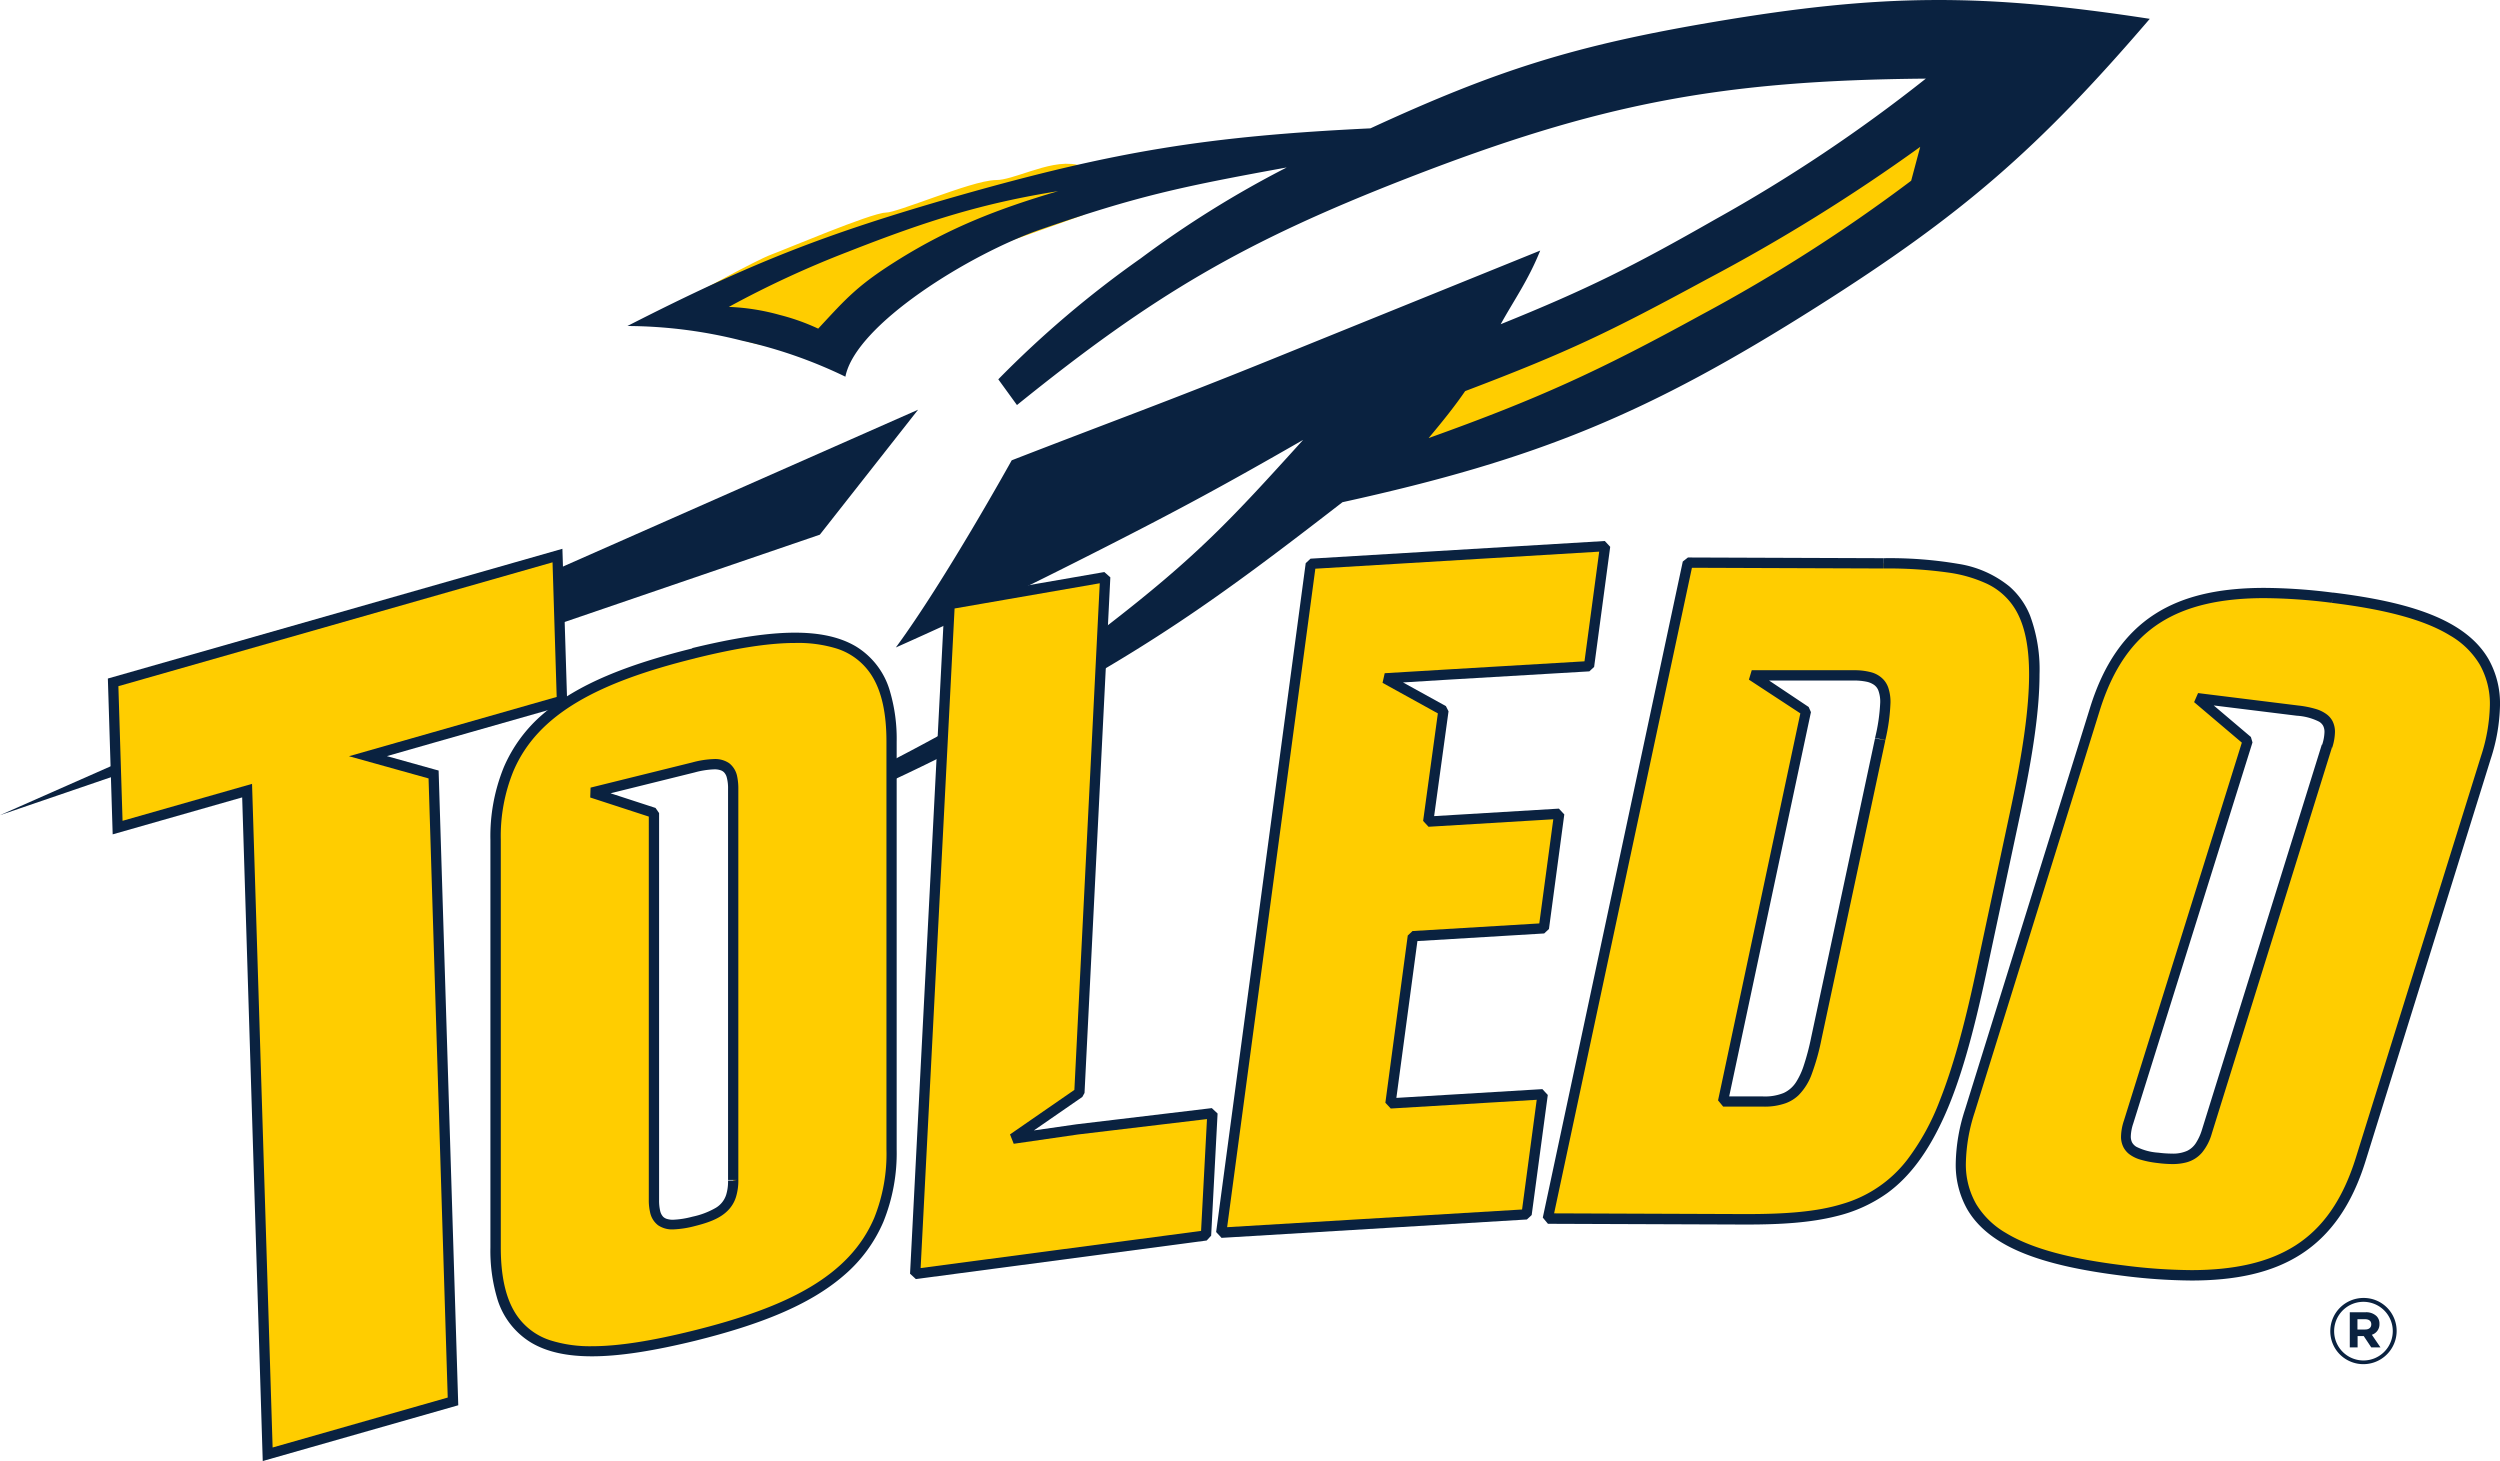
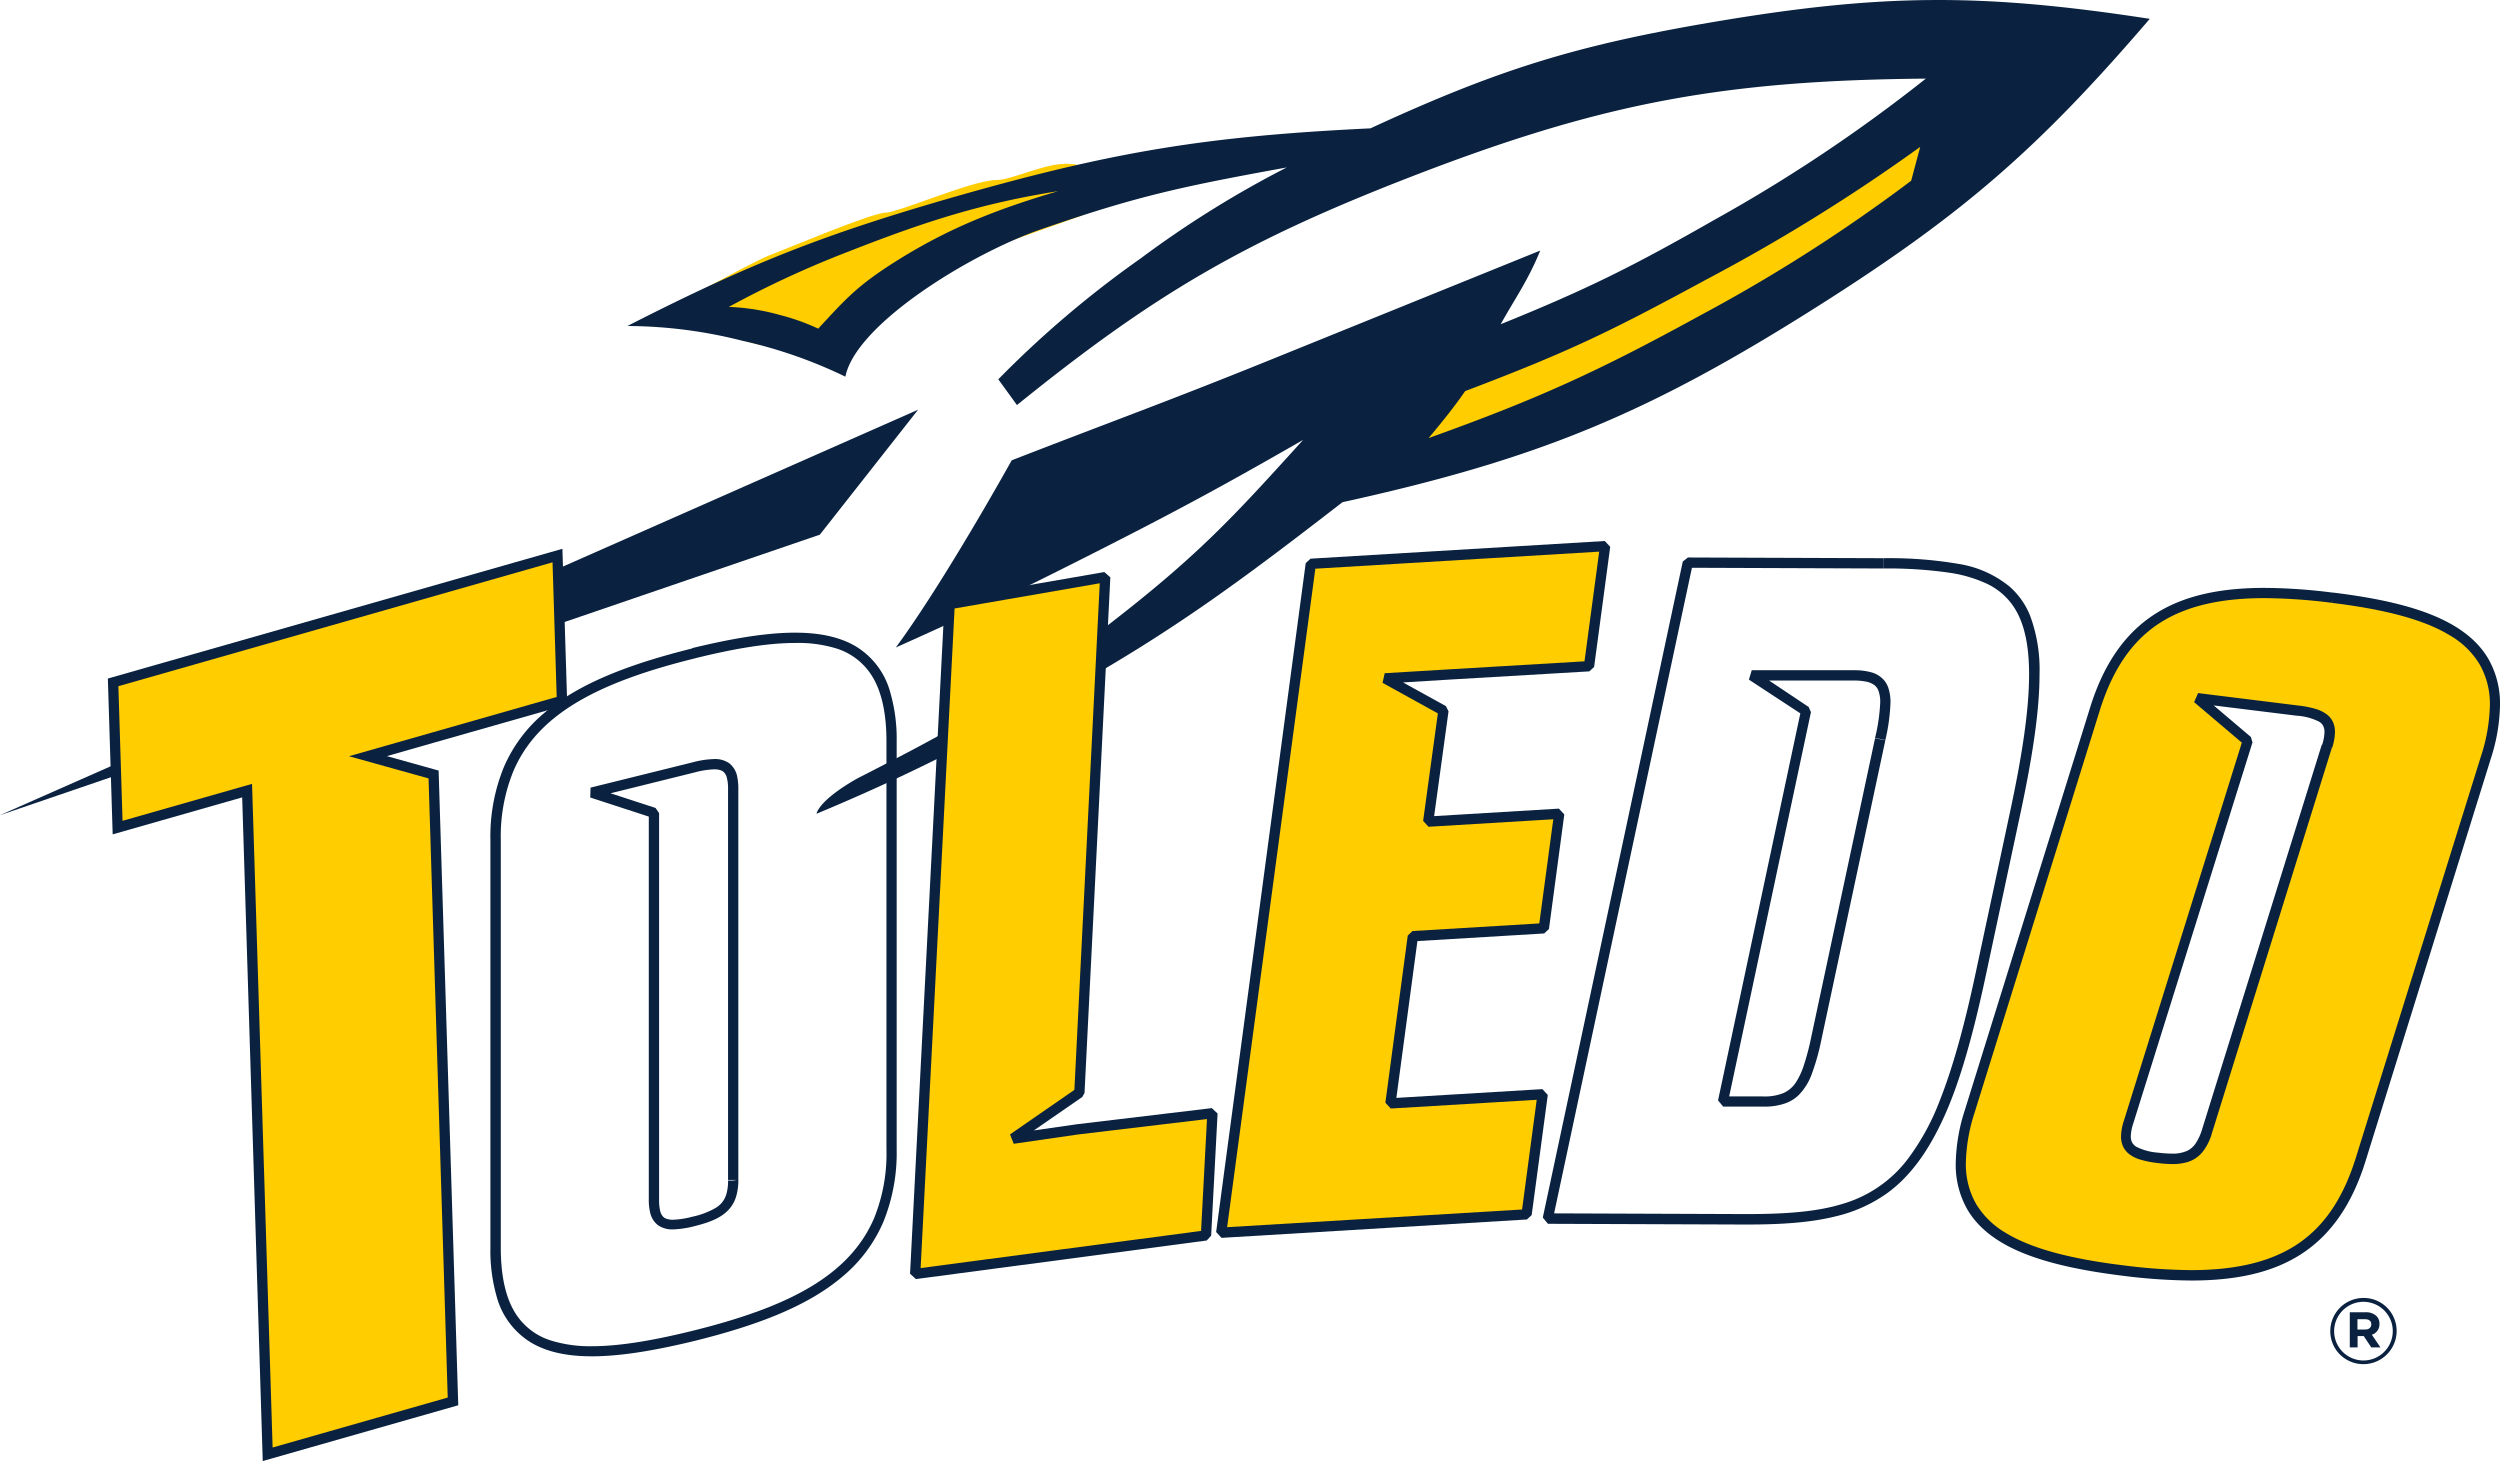
<svg xmlns="http://www.w3.org/2000/svg" fill="none" height="90" width="154">
  <g clip-path="url(#clip0)">
    <path stroke-linejoin="bevel" stroke-width="2" stroke="#FFCD00" fill="#FFCD00" d="M88.434 22.238l-2.059 6.34s2.693-.159 10.771-3.329c8.078-3.17 15.84-8.242 17.899-9.668 2.059-1.427 5.543-4.597 5.543-4.597l-.316-4.755s-1.426 1.427-6.336 3.96c-4.91 2.532-10.454 6.34-10.454 6.34l-7.445 3.642-7.603 2.064v.003zM43.292 18.985s3.722-2.057 4.594-2.377c.87-.32 6.098-2.536 6.89-2.536.792 0 5.385-1.985 6.652-1.985 1.268 0 3.485-1.268 4.752-.95 1.267.316.158 1.188.158 1.188s-4.434 1.585-5.385 1.902c-.95.317-5.227 2.536-5.227 2.536l-2.93 2.691-1.98 1.665s-1.9-.79-3.168-.79c-1.267 0-4.356-1.35-4.356-1.35v.006z" />
    <path fill="#0A2240" d="M56.556 25.236l-6.054 7.7L0 50.214l56.556-24.977z" />
    <path fill="#0A2240" d="M44.901 18.906c1.055.041 2.101.206 3.118.491.819.206 1.617.49 2.382.847 1.768-1.902 2.433-2.692 5.068-4.324 3.029-1.87 5.924-3.034 9.716-4.146-4.625.741-8.03 1.803-12.906 3.718-2.534.974-5 2.114-7.384 3.414h.006zm45.352 5.186c-.634.923-1.33 1.794-2.25 2.894 6.748-2.418 10.47-4.12 16.752-7.567a99.856 99.856 0 0012.973-8.286l.557-2.086a111.298 111.298 0 01-13.112 8.138c-6.019 3.262-8.512 4.476-14.92 6.907zm2.189-4.12c5.357-2.163 8.186-3.586 13.2-6.449a95.726 95.726 0 0012.989-8.68c-12.672.112-20.097 1.532-31.91 6.122-10.115 3.934-15.627 7.158-24.076 13.986l-1.15-1.585a63.394 63.394 0 018.768-7.446 63.417 63.417 0 019-5.605c-6.567 1.195-9.25 1.776-15.117 3.804-4.346 1.493-11.439 5.858-12.07 9.085a28.912 28.912 0 00-6.373-2.219 29.086 29.086 0 00-7.055-.903c7.625-3.893 12.196-5.684 20.43-8.036C68.705 9.31 74.41 8.388 84.42 7.906c7.84-3.617 12.643-5.116 21.174-6.559 10.318-1.746 16.489-1.778 26.832-.187-6.871 8.014-11.547 12.069-20.465 17.714-10.428 6.607-17.208 9.412-29.265 12.062-7.751 6.001-12.174 9.193-21.541 14.066-3.903 2.035-6.928 3.487-10.856 5.125 0 0 .07-.786 2.509-2.174 5.23-2.672 9.785-5.072 15.23-9.279 5.734-4.419 7.825-6.707 12.235-11.577-4.777 2.742-7.508 4.23-12.418 6.724-4.91 2.495-7.67 3.826-12.672 6.064 3.032-4.12 7.138-11.53 7.138-11.53 6.168-2.396 9.68-3.657 15.814-6.14l16.742-6.78c-.729 1.82-1.635 3.084-2.436 4.54v-.004z" clip-rule="evenodd" fill-rule="evenodd" />
    <path fill="#FFCD00" d="M26.708 47.709l1.198 38.617-11.417 3.259-1.267-40.88-7.977 2.275-.279-8.949 27.374-7.81.275 8.948-7.976 2.276-3.973 1.135 4.042 1.129z" />
    <path fill="#0A2240" d="M26.708 47.709l-.316.01 1.188 38.37-10.787 3.077-1.267-40.88-7.977 2.276-.257-8.293 26.744-7.63.256 8.292-7.739 2.21-5.056 1.442 5.126 1.43.085-.304-.316.01.316-.01.086-.305-2.962-.827 2.892-.827 8.218-2.343-.298-9.602-28 7.992.297 9.599 7.977-2.277L16.185 90l12.044-3.436-1.21-39.1-.225-.06-.086.305z" />
    <path fill="#FFCD00" d="M66.49 67.309l-4.092 2.834 3.972-.574 8.316-.995-.396 7.529-17.915 2.374 2.123-41.264 9.583-1.664-1.59 31.76z" />
    <path fill="#0A2240" d="M66.49 67.309l-.18-.26-4.093 2.83.228.578 3.966-.574 7.939-.948-.364 6.889-17.275 2.288 2.091-40.63 8.943-1.553-1.571 31.364.316.016-.18-.26.18.26.317.016 1.59-31.76-.37-.327-9.583 1.664-.263.295-2.122 41.264.358.33 17.914-2.375.276-.297.396-7.526-.355-.333-8.316.995h-.006l-2.639.38 2.984-2.063.136-.247-.317-.016z" />
    <path fill="#FFCD00" d="M88.916 43.772l-3.599-1.985 3.897-.234 8.67-.514.992-7.396-18.13 1.088-5.518 41.204 18.81-1.132.992-7.396-9.377.561 1.378-10.299 8.072-.485.944-7.056-8.069.484.938-6.84z" />
    <path fill="#0A2240" d="M88.916 43.772l.152-.276-2.642-1.458 2.807-.172 8.67-.51.295-.273.991-7.398-.332-.359-18.13 1.088-.295.276-5.518 41.203.333.359 18.81-1.132.295-.273.992-7.398-.333-.359-8.994.54 1.296-9.66 7.809-.469.294-.276.945-7.056-.333-.358-7.685.462.887-6.457-.162-.32-.152.276-.314-.042-.937 6.838.332.361 7.686-.462-.862 6.416-7.809.469-.294.276-1.379 10.3.333.357 8.99-.538-.902 6.758-18.168 1.09 5.433-40.563 17.486-1.05-.906 6.756-8.41.498-3.897.234-.133.593 3.599 1.988.152-.28-.314-.04.314.04z" />
    <path fill="#FFCD00" d="M143.685 36.826c-7.78-.95-12.573.244-14.629 6.854l-7.704 24.758c-2.059 6.609 1.653 8.876 9.434 9.827 7.78.95 12.576-.248 14.632-6.857l7.704-24.755c2.056-6.6-1.656-8.863-9.437-9.827zm-.345 9.14l-7.391 23.746c-.472 1.512-1.267 1.823-3 1.607-1.732-.216-2.287-.691-1.815-2.203l7.302-23.468-3.098-2.63 6.177.763c1.743.21 2.307.682 1.825 2.184z" />
    <path fill="#0A2240" d="M143.685 36.826l.038-.317a34.21 34.21 0 00-4.229-.295c-2.705 0-4.967.46-6.773 1.627-1.805 1.166-3.126 3.03-3.969 5.74l-7.704 24.758a11.216 11.216 0 00-.574 3.303 5.549 5.549 0 00.71 2.853c.709 1.215 1.92 2.09 3.529 2.73 1.609.64 3.637 1.062 6.035 1.36 1.402.184 2.814.282 4.229.295 2.708 0 4.97-.46 6.776-1.627 1.806-1.166 3.127-3.03 3.969-5.744l7.705-24.754c.355-1.069.548-2.184.573-3.31a5.55 5.55 0 00-.713-2.853c-.709-1.214-1.92-2.089-3.529-2.733-1.609-.643-3.637-1.061-6.035-1.356l-.038.317-.038.317c3.168.39 5.623 1.002 7.255 1.997a5.11 5.11 0 011.84 1.785c.437.772.656 1.648.634 2.536a10.713 10.713 0 01-.545 3.119l-7.714 24.751c-.817 2.616-2.046 4.324-3.709 5.39-1.664 1.065-3.802 1.524-6.431 1.524a33.805 33.805 0 01-4.15-.291c-3.168-.387-5.623-.999-7.258-1.994a5.146 5.146 0 01-1.837-1.785 4.903 4.903 0 01-.634-2.536c.025-1.061.209-2.113.545-3.12l7.704-24.754c.818-2.615 2.047-4.324 3.707-5.39 1.66-1.064 3.801-1.524 6.431-1.524 1.389.012 2.775.109 4.153.289l.047-.308zm-.345 9.14l-.317-.096-7.39 23.747c-.076.25-.183.49-.317.713-.133.243-.338.44-.586.561-.3.129-.625.187-.951.171a6.827 6.827 0 01-.823-.057 3.526 3.526 0 01-1.359-.364.745.745 0 01-.257-.26.809.809 0 01-.082-.387c.011-.267.061-.53.149-.783l7.346-23.477-.098-.336-2.291-1.943 5.126.634c.474.028.937.152 1.362.364.106.061.194.15.254.257a.82.82 0 01.082.387c-.01.266-.059.53-.146.783l.317.095.301.092c.106-.313.164-.64.174-.97a1.452 1.452 0 00-.155-.685 1.265 1.265 0 00-.333-.393 2.132 2.132 0 00-.747-.361 6.1 6.1 0 00-1.017-.197l-6.181-.767-.244.558 2.94 2.494-7.264 23.284a3.26 3.26 0 00-.177.974c-.006.237.049.473.158.684.084.153.197.287.333.397.222.167.475.29.744.36.333.095.673.16 1.017.197.3.04.601.061.903.064.286.004.572-.029.849-.098.384-.096.728-.309.985-.61.281-.347.487-.75.605-1.181l7.391-23.75-.301-.102z" />
-     <path fill="#FFCD00" d="M116.014 34.702l-12.038-.044-8.642 40.411 12.038.045c8.645.031 11.772-1.801 14.61-15.083l2.158-10.103c2.848-13.286.519-15.19-8.126-15.226zm-.193 10.839l-3.935 18.417c-.633 3.015-1.267 3.906-3.288 3.9h-2.455l5.119-24.058-3.358-2.19h6.295c2.008.022 2.265.916 1.622 3.93z" clip-rule="evenodd" fill-rule="evenodd" />
    <path fill="#0A2240" d="M116.014 34.702v-.317l-12.038-.044-.317.25-8.623 40.412.317.383 12.038.045h.222c2.129 0 3.938-.118 5.506-.514a9.008 9.008 0 003.145-1.427c1.391-1.017 2.509-2.535 3.485-4.682.976-2.146 1.78-4.996 2.575-8.71l2.158-10.104c.757-3.553 1.153-6.305 1.153-8.448a9.556 9.556 0 00-.583-3.626 4.72 4.72 0 00-1.267-1.791 6.599 6.599 0 00-3.149-1.395 25.24 25.24 0 00-4.612-.349v.634c1.363-.017 2.726.071 4.077.263.758.11 1.498.324 2.198.634a4.072 4.072 0 012.018 1.937c.444.894.675 2.099.675 3.696 0 2.067-.387 4.784-1.141 8.315l-2.157 10.103c-.7 3.284-1.419 5.855-2.217 7.862a14.608 14.608 0 01-1.993 3.614 7.765 7.765 0 01-3.963 2.71c-1.584.495-3.526.634-5.895.634h-.235l-11.658-.044 8.49-39.768 11.791.044v-.317zm-.193 10.839l-.317-.067-3.934 18.418a15.099 15.099 0 01-.488 1.835c-.106.312-.246.61-.418.89a1.801 1.801 0 01-.792.711c-.403.16-.835.232-1.268.212H106.517l5.037-23.673-.14-.317-2.439-1.63h5.224c.272-.003.544.024.811.08.134.03.263.083.38.155a.75.75 0 01.317.38c.085.239.124.492.114.745-.034.734-.14 1.462-.317 2.175l.317.066.317.067c.181-.757.287-1.53.316-2.308.007-.3-.036-.6-.126-.887a1.434 1.434 0 00-.295-.52 1.605 1.605 0 00-.767-.46 3.924 3.924 0 00-1.061-.127h-6.298l-.174.58 3.168 2.077-5.069 23.841.317.384h2.481c.465.013.928-.058 1.368-.21.296-.108.567-.276.795-.494.37-.38.652-.836.824-1.337.25-.687.446-1.391.586-2.108l3.935-18.418-.317-.06z" />
-     <path fill="#FFCD00" d="M42.725 40.26c-7.891 1.955-12.206 4.786-12.206 11.49v25.11c0 6.702 4.315 7.396 12.206 5.44 7.891-1.956 12.206-4.787 12.206-11.488V45.686c0-6.695-4.315-7.395-12.206-5.427zm2.44 32.46c0 1.531-.682 2.099-2.44 2.536-1.758.438-2.442.206-2.442-1.328V50.086l-3.827-1.245 6.27-1.554c1.757-.434 2.438-.212 2.438 1.322V72.72z" />
    <path fill="#0A2240" d="M42.725 40.26l-.076-.318c-3.966.986-7.061 2.188-9.187 4.032a8.946 8.946 0 00-2.43 3.294 11.27 11.27 0 00-.823 4.473v25.11c-.022 1.025.11 2.047.39 3.033a4.755 4.755 0 002.116 2.819c.998.596 2.255.846 3.744.846 1.777 0 3.893-.358 6.336-.951 3.966-.983 7.061-2.187 9.187-4.032a8.97 8.97 0 002.43-3.29 11.29 11.29 0 00.823-4.474V45.686c.02-1.03-.114-2.059-.399-3.05a4.755 4.755 0 00-2.113-2.817c-1.001-.593-2.259-.847-3.748-.847-1.774 0-3.89.358-6.335.951l.076.317.076.317c2.423-.602 4.498-.95 6.187-.95a8.072 8.072 0 012.467.316 3.973 3.973 0 012.345 1.845c.529.92.814 2.197.814 3.902v25.11a10.61 10.61 0 01-.751 4.239c-.764 1.787-2.075 3.15-3.947 4.266-1.872 1.116-4.302 1.963-7.245 2.692-2.424.599-4.498.95-6.19.95a8.1 8.1 0 01-2.468-.332 3.97 3.97 0 01-2.341-1.842c-.53-.922-.814-2.2-.814-3.902V51.735c-.033-1.447.23-2.885.773-4.226.76-1.788 2.075-3.151 3.947-4.264 1.872-1.112 4.302-1.965 7.245-2.691l-.089-.295zm2.44 32.46h-.317c.008.298-.031.596-.117.882a1.44 1.44 0 01-.634.798c-.45.26-.94.445-1.448.549a5.407 5.407 0 01-1.185.187 1.224 1.224 0 01-.424-.064.584.584 0 01-.184-.114.76.76 0 01-.184-.345 2.744 2.744 0 01-.072-.685V50.086l-.219-.317-2.772-.903 5.192-1.287c.388-.108.786-.17 1.188-.187a1.14 1.14 0 01.422.063.532.532 0 01.183.114c.09.096.153.214.18.343.056.223.08.452.074.681v24.092h.633V48.593a3.558 3.558 0 00-.073-.77 1.357 1.357 0 00-.494-.812 1.53 1.53 0 00-.925-.253 5.701 5.701 0 00-1.34.206l-6.27 1.553-.021.609 3.608 1.176V73.89c-.005.259.02.517.076.77.06.323.235.613.494.815.274.183.6.272.928.257.452-.019.9-.088 1.337-.206.9-.225 1.562-.482 2.028-.951.231-.23.404-.513.503-.825.107-.35.157-.715.15-1.08l-.318.05zM143.546 81.999a2.045 2.045 0 012.05-2.045 2.023 2.023 0 011.882 1.253 2.027 2.027 0 01-.003 1.563 2.048 2.048 0 01-3.333.669 2.024 2.024 0 01-.596-1.44zm3.849 0a1.804 1.804 0 00-.529-1.278 1.81 1.81 0 00-1.968-.392 1.81 1.81 0 00-1.115 1.67 1.804 1.804 0 00.529 1.278 1.81 1.81 0 001.968.391 1.81 1.81 0 001.115-1.67zm-2.648-1.164h.975a.916.916 0 01.672.238.637.637 0 01.18.476.67.67 0 01-.468.672l.532.78h-.567l-.466-.701h-.377v.7h-.481v-2.165zm.95 1.062c.244 0 .374-.13.374-.317 0-.209-.146-.317-.384-.317h-.468v.634h.478z" />
  </g>
  <defs>
    <clipPath id="clip0">
      <path d="M0 0h154v90H0z" fill="#fff" />
    </clipPath>
  </defs>
</svg>